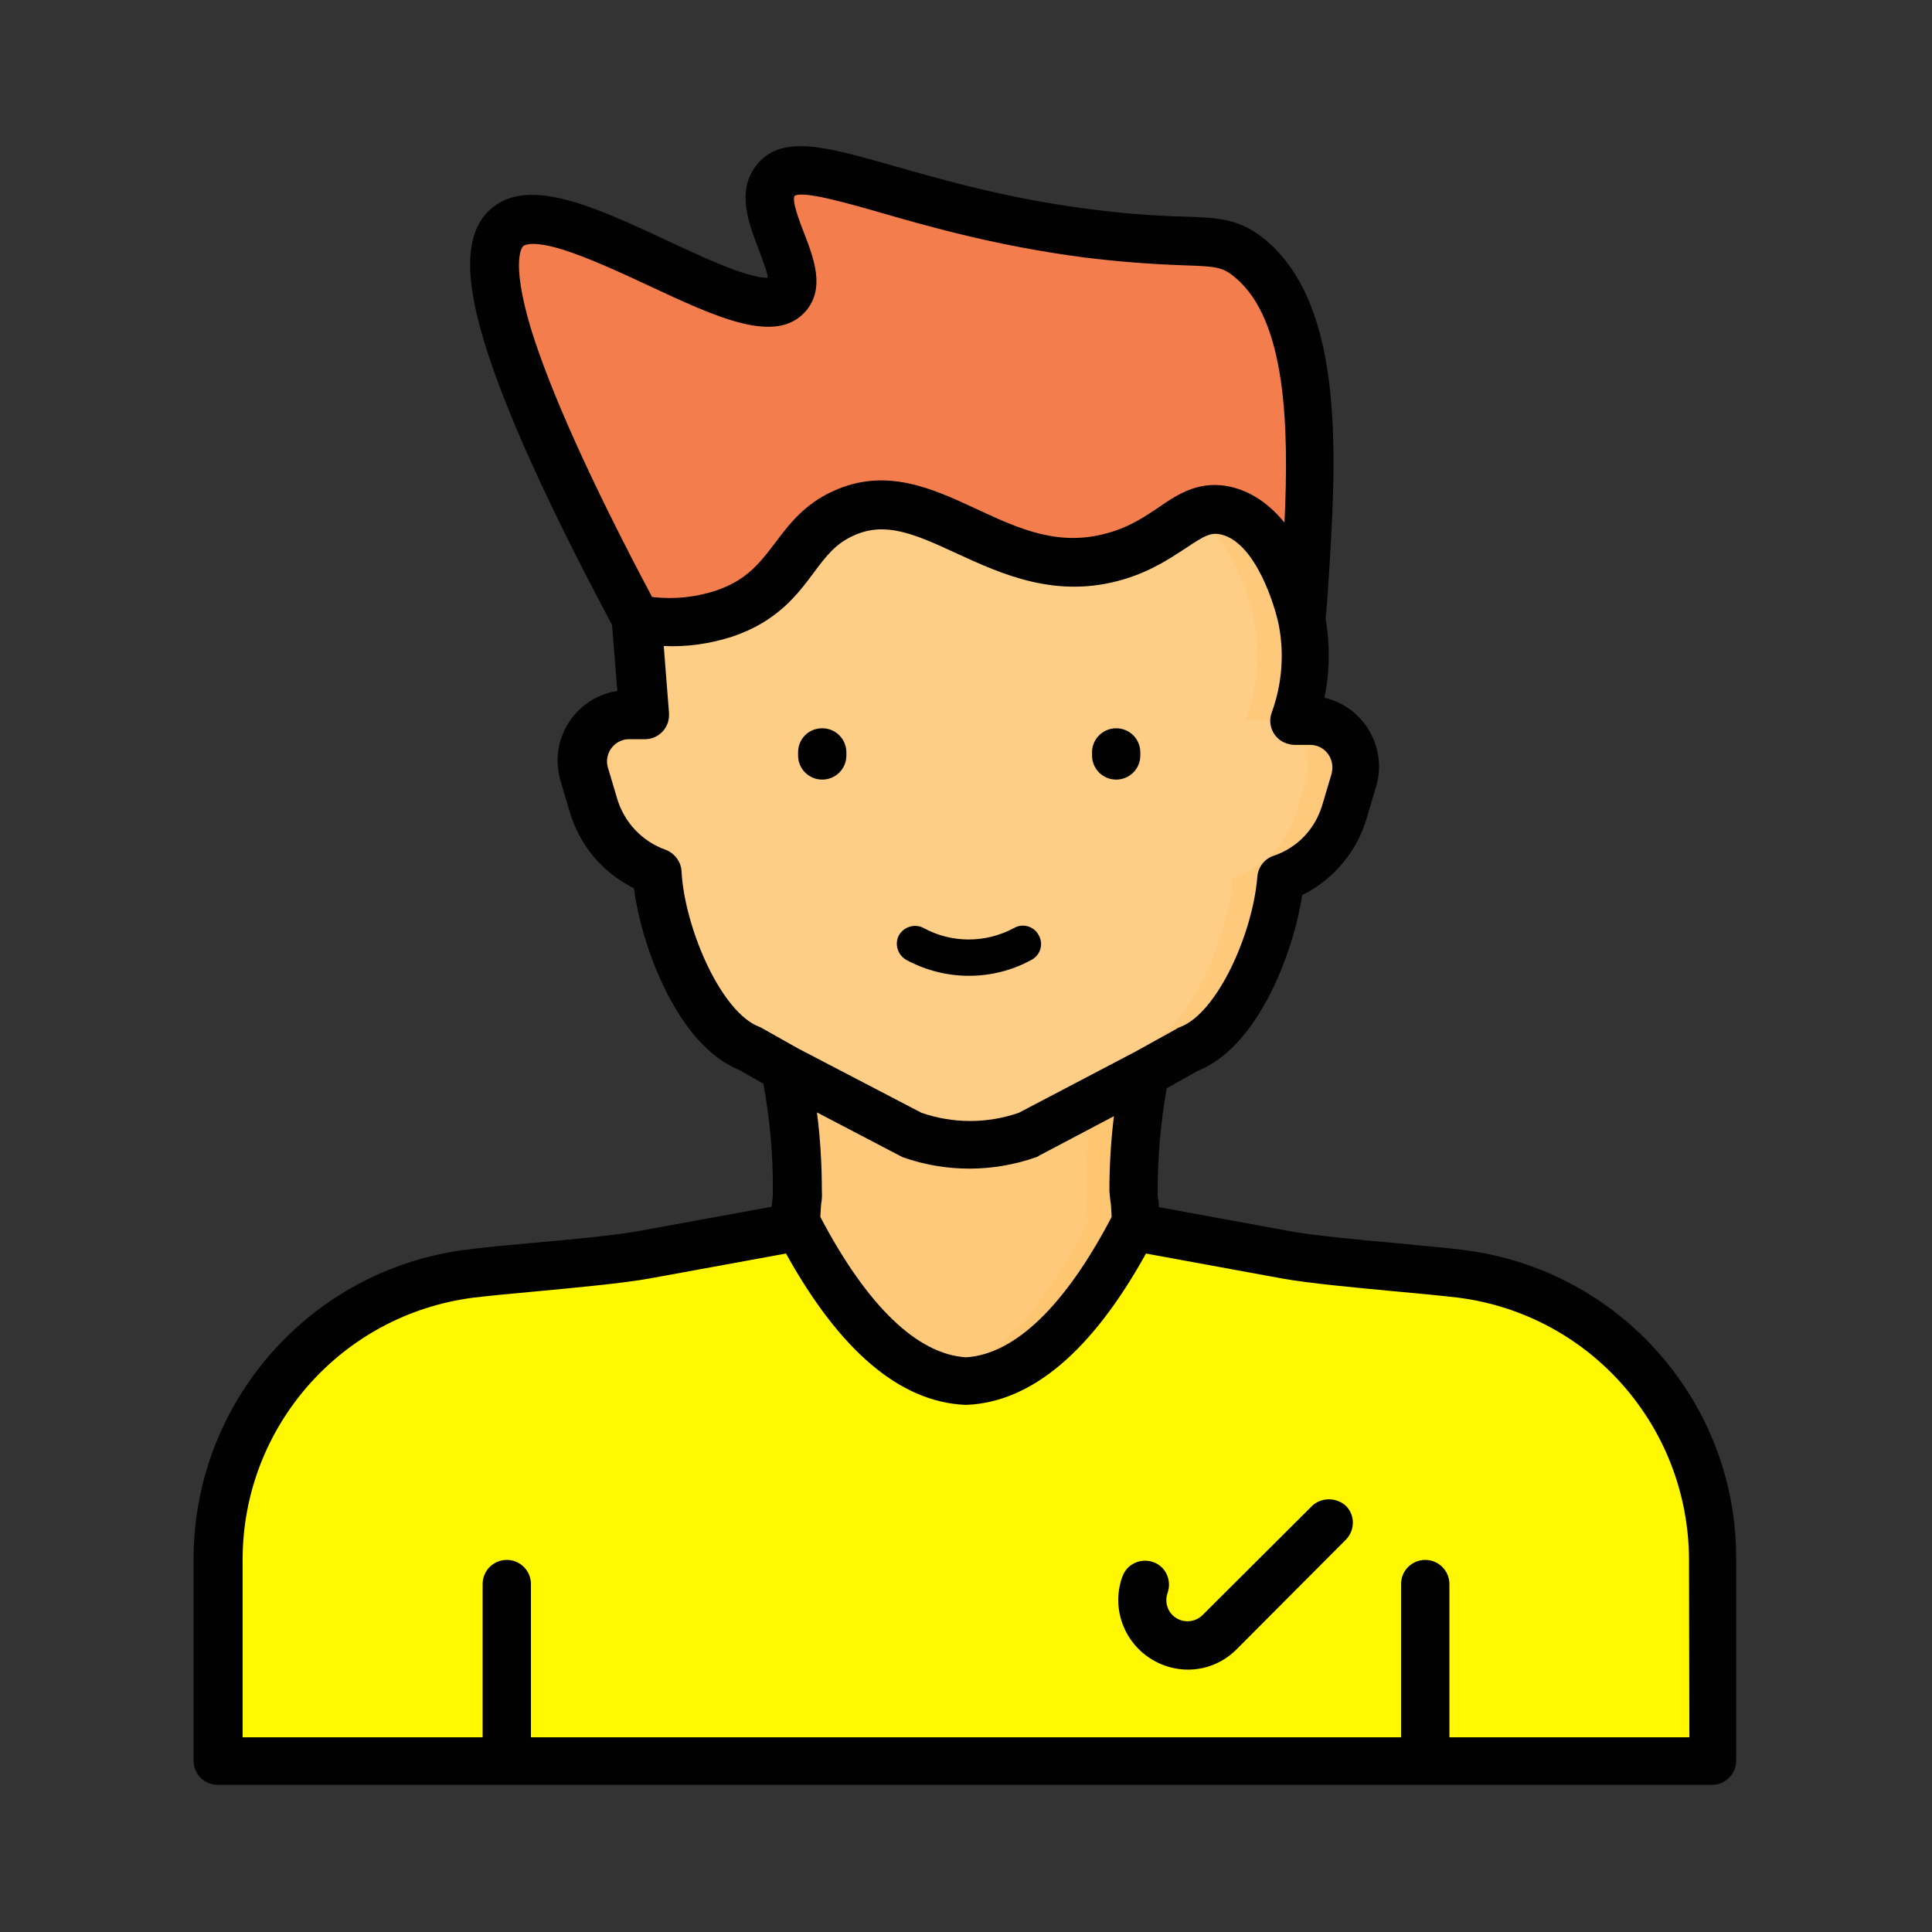
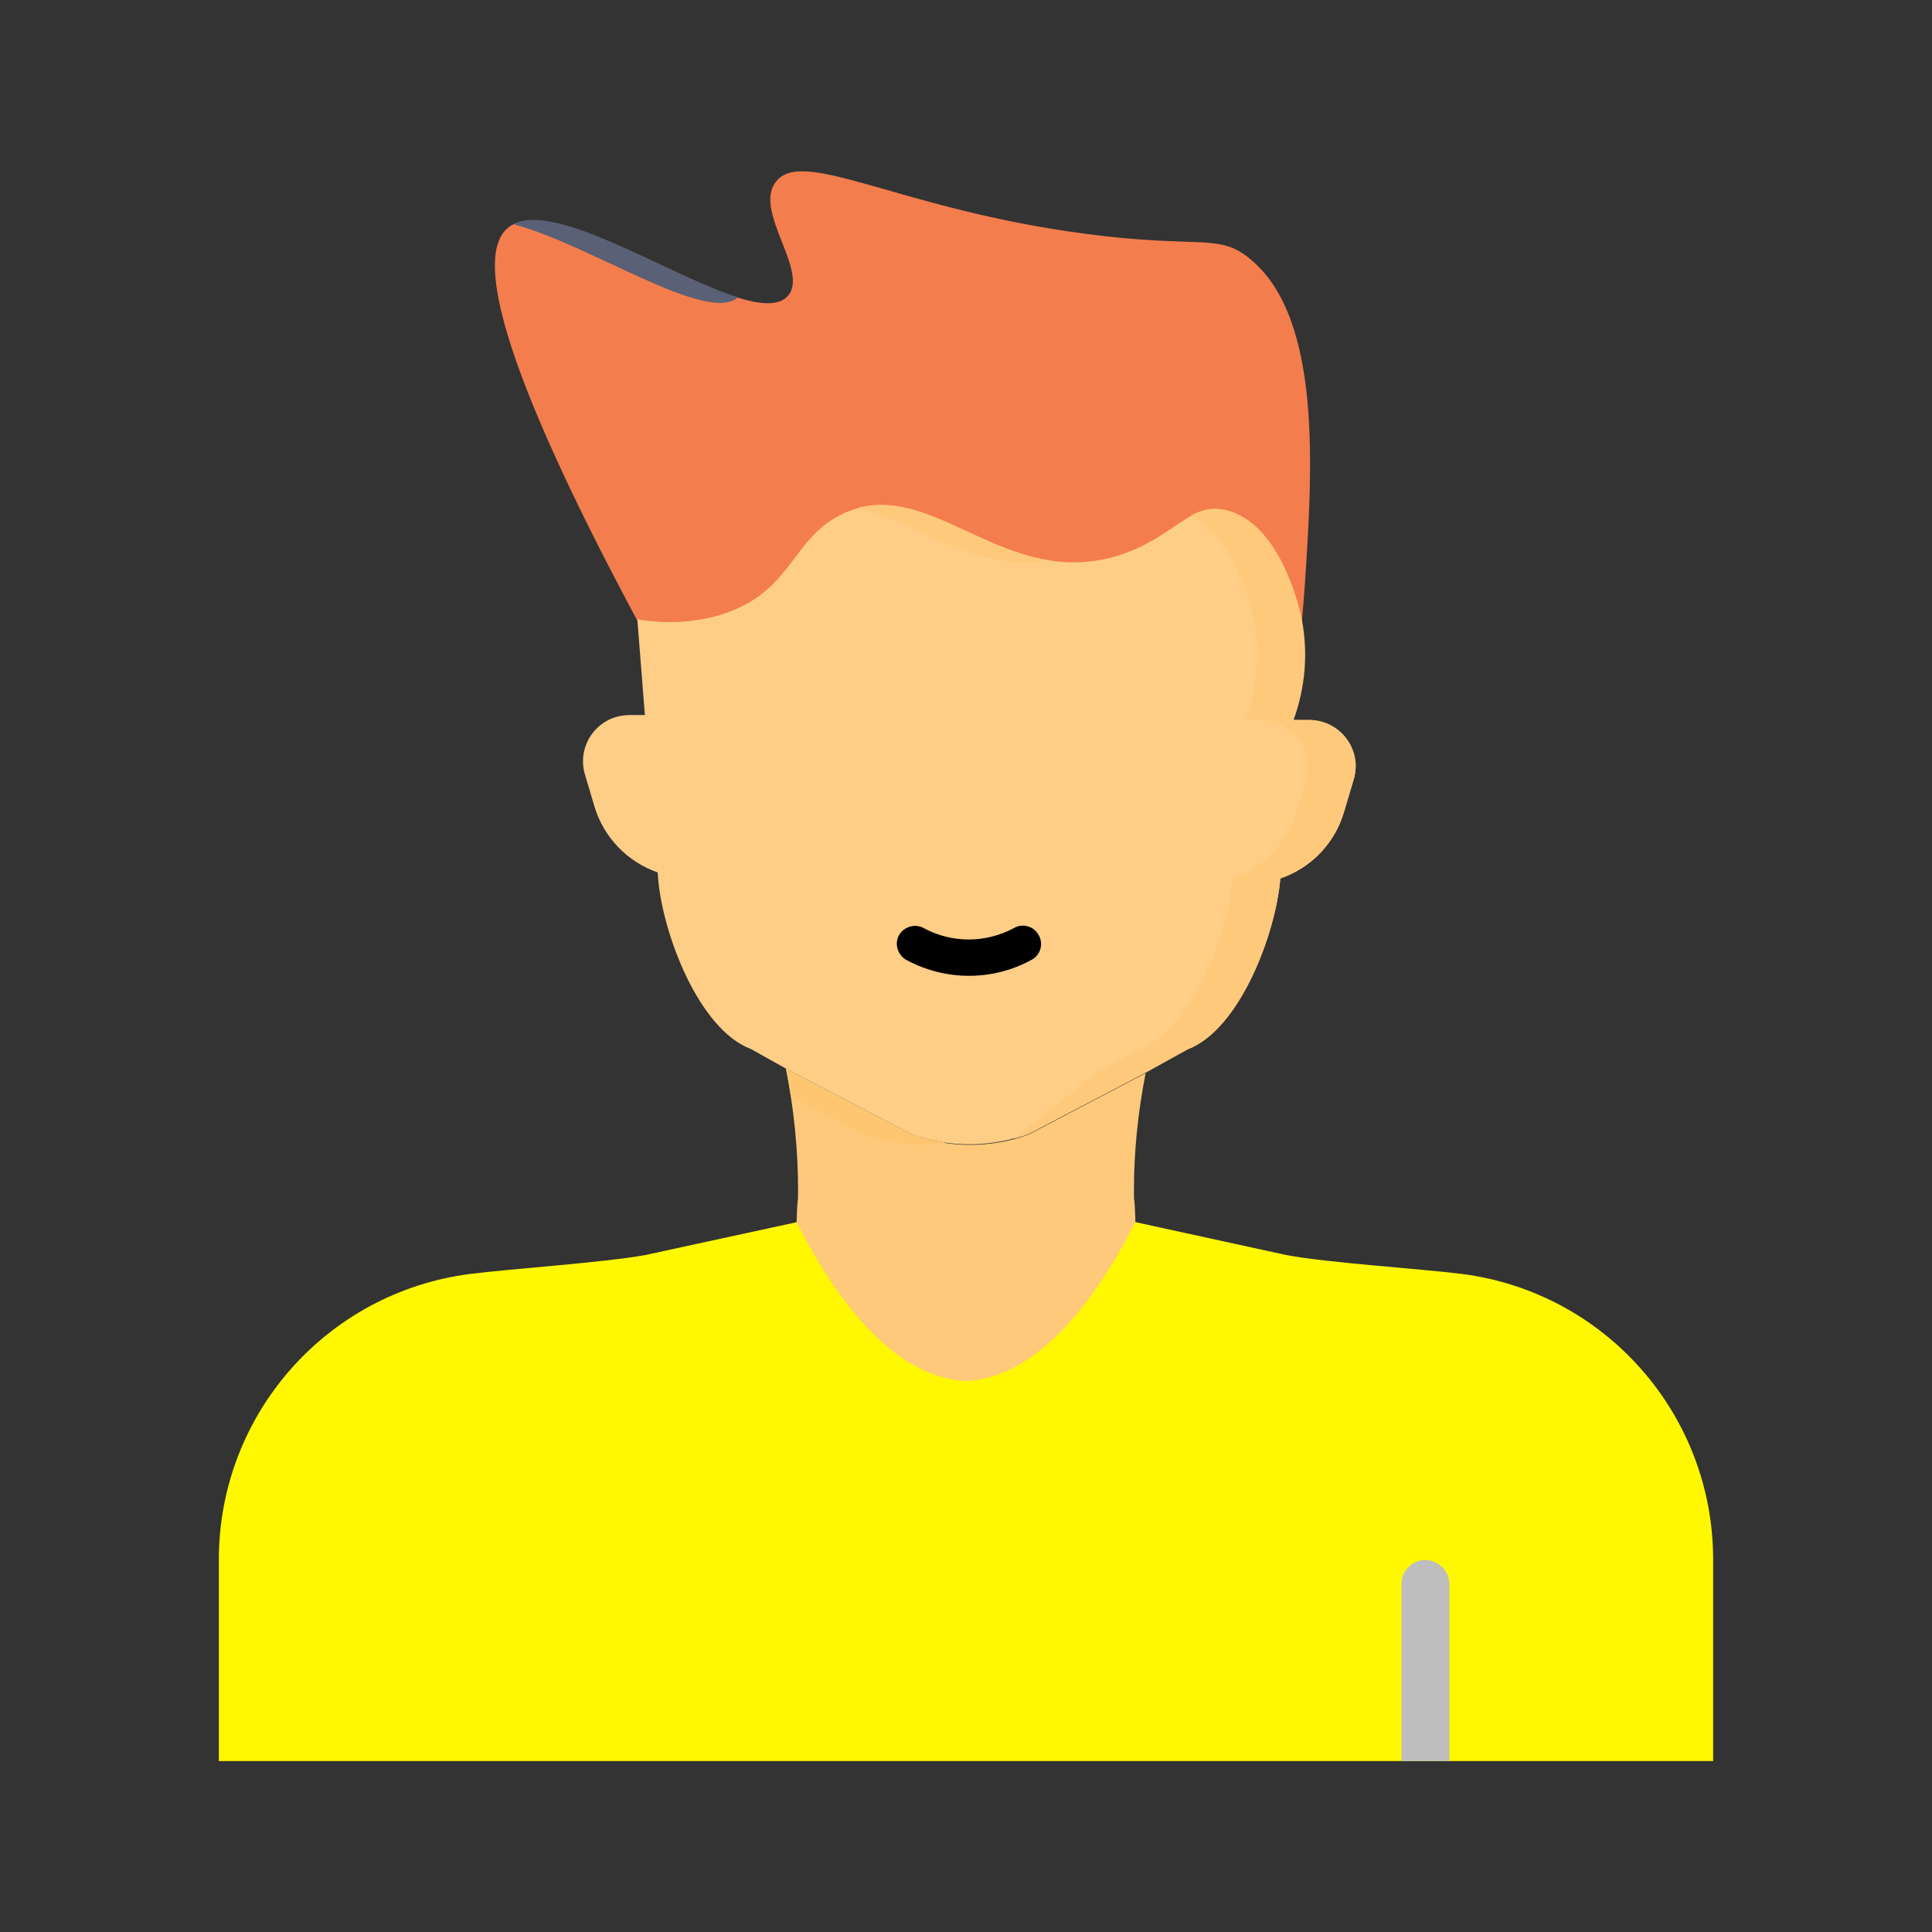
<svg xmlns="http://www.w3.org/2000/svg" version="1.1" id="Layer_1" x="0px" y="0px" viewBox="0 0 512 512" style="enable-background:new 0 0 512 512;" xml:space="preserve">
  <rect x="0" y="0" width="512" height="512" fill="#333333" stroke="none" />
  <style type="text/css">
	.st0{fill:#FFF800;}
	.st1{fill:#CFCFCE;}
	.st2{fill:#F47D4E;}
	.st3{fill:#5A6075;}
	.st4{fill:#FECE87;}
	.st5{fill:#FEC97B;}
	.st6{fill:#BFBEBE;}
	.st7{fill:#FEC671;}
	.st8{fill:#010101;}
</style>
  <path class="st0" d="M454,413.3v53.4H58v-53.4c0-38.4,28.5-70.8,66.6-75.7c11.3-1.4,35.3-3,46.4-5l40.1-8.7H301l39.9,8.7   c11.2,2.1,35.2,3.6,46.5,5C425.5,342.5,454,374.9,454,413.3z" />
  <path class="st1" d="M364.6,335.4c1.9,0.1,3.6,0.3,5,0.4L364.6,335.4z" />
  <path class="st2" d="M168.7,164.1c-36.9-68.9-42.7-96.8-34-103.8c13.7-11,64.3,29.2,74.1,18.1c5.7-6.5-9.2-22.4-3.2-30.2   c7.1-9.4,33,7.4,82.4,13.8c30.4,4,35-0.4,43.5,6.8c18.9,15.8,16.3,55.6,14.3,86.2c-0.3,4.1-0.6,7.5-0.8,9.9l0,0l-165.8,12   L168.7,164.1z" />
  <path class="st3" d="M195.6,78.8c-18.2-5.7-48.1-25.4-59.6-19.4C156,64.6,187.3,86,195.6,78.8z" />
  <path class="st4" d="M358.7,206.7l-2.5,8.4c-2.4,8.3-8.7,14.9-16.9,17.7l0,0c-1.2,14.7-10.8,40.1-24.6,45.3l-11.2,6.2l-31.1,16.3   c-1.2,0.4-2.4,0.8-3.7,1.1c-9,2.4-18.4,2-27.1-1.1l-33.3-17.4l-9.3-5.2c-13.8-5.2-23.4-30.5-24.6-45.3l-0.1-1.5   c-8.1-2.8-14.4-9.4-16.8-17.6l-2.5-8.4c-1.9-6.5,1.8-13.3,8.3-15.2c1.1-0.3,2.3-0.5,3.5-0.5h4.1l-2-25.4c7.7,1.4,15.7,0.9,23.1-1.5   c18.3-6.2,17.8-20.3,31.7-26.6c23-10.4,42,20.5,72.4,11.3c9.5-2.9,14.7-8,19.8-10.7l0.7-0.4l0.7-0.3c0.3-0.1,0.5-0.2,0.8-0.3   c1-0.4,2.1-0.6,3.1-0.7c1.1-0.1,2.2,0,3.3,0.2l0.8,0.2c14.5,3.8,19.4,27.3,19.7,28.9c1.7,8.9,0.9,18.1-2.2,26.6h4.2   c6.8,0,12.3,5.5,12.3,12.3C359.2,204.4,359.1,205.6,358.7,206.7z" />
  <path class="st5" d="M277.9,148.5c-19.2-3-34-18.3-50.6-13.9C242.6,138.1,257.7,151.8,277.9,148.5z" />
-   <path class="st5" d="M171.2,164.4c-0.8-0.1-1.7-0.2-2.5-0.4l0.1,0.6C169.6,164.6,170.3,164.5,171.2,164.4z" />
  <path class="st5" d="M358.7,206.7l-2.5,8.4c-2.4,8.3-8.7,14.9-16.9,17.7l0,0c-1.2,14.7-10.8,40.1-24.6,45.3l-11.2,6.2l-31.1,16.3   c-1.2,0.4-2.4,0.8-3.7,1.1l22.1-17.5l11.3-6.2c13.8-5.2,23.4-30.5,24.6-45.3l0,0c8.2-2.8,14.5-9.4,16.9-17.7l2.5-8.4   c1.9-6.5-1.8-13.3-8.3-15.2c-1.1-0.3-2.3-0.5-3.5-0.5h-4.2c3.1-8.5,3.9-17.7,2.2-26.6c-0.3-1.4-4.5-21.6-16.6-27.7l0.7-0.4l0.7-0.3   c0.3-0.1,0.5-0.2,0.8-0.3c1-0.4,2.1-0.6,3.1-0.7c1.1-0.1,2.2,0,3.3,0.2l0.8,0.2c14.5,3.8,19.4,27.3,19.7,28.9   c1.7,8.9,0.9,18.1-2.2,26.6h4.2c6.8,0,12.3,5.5,12.3,12.3C359.2,204.4,359.1,205.6,358.7,206.7z" />
-   <path class="st6" d="M140.7,419.8v46.9h-12.7v-46.9c0-3.5,2.8-6.4,6.4-6.4C137.8,413.5,140.7,416.3,140.7,419.8z" />
  <path class="st6" d="M384.1,419.8v46.9h-12.7v-46.9c0-3.5,2.8-6.4,6.4-6.4C381.2,413.5,384.1,416.3,384.1,419.8z" />
  <path class="st5" d="M300.5,315.5c0,4.6,0.1-0.6,0.4,8.3C287.6,350,272.3,365.2,256,366c-16.3-0.8-31.6-15.9-44.9-42.1   c0.3-8.9,0.4-3.7,0.4-8.3c0-10.9-1.1-21.7-3.2-32.3l33.3,17.4c10,3.6,20.9,3.6,30.9,0l31.1-16.3C301.6,294.6,300.5,305,300.5,315.5z   " />
  <path class="st7" d="M228.9,300.6c7,2.5,14.5,3.2,21.8,2.2c-3.1-0.4-6.1-1.2-9.1-2.2l-33.3-17.4c0.5,2.4,0.9,4.9,1.3,7.3   L228.9,300.6z" />
-   <path class="st7" d="M303.6,284.3l-14,7.4c-1.2,7.9-1.8,15.9-1.8,24c0,4.6,0.1-0.6,0.4,8.3c-11.6,22.7-24.7,37.2-38.6,41.1   c2.1,0.6,4.2,0.9,6.4,1.1c16.3-0.8,31.6-15.9,44.9-42.1c-0.3-8.9-0.4-3.7-0.4-8.3C300.5,305.1,301.5,294.6,303.6,284.3z" />
-   <path class="st8" d="M295.8,206.6c3.5,0,6.4-2.8,6.4-6.4v-0.8c0-3.5-2.8-6.4-6.4-6.4c-3.5,0-6.4,2.8-6.4,6.4v0.8   C289.4,203.8,292.3,206.6,295.8,206.6z M217.9,206.6c3.5,0,6.4-2.8,6.4-6.4v-0.8c0-3.5-2.8-6.4-6.4-6.4s-6.4,2.8-6.4,6.4v0.8   C211.5,203.8,214.4,206.6,217.9,206.6z M388.2,331.3c-4.5-0.6-10.8-1.1-17.5-1.8c-10.3-0.9-22-2-28.7-3.2l-34.9-6.4   c0-1-0.1-2-0.3-2.9c0-0.3,0-0.7,0-1.5c0-9.1,0.8-18.2,2.4-27.1l8.2-4.6c16.1-6.4,25.4-31.5,27.7-46.6c8.3-4.1,14.5-11.5,17.1-20.4   l2.5-8.4c2.9-9.9-2.8-20.3-12.6-23.2c-0.4-0.1-0.7-0.2-1.1-0.3c1.4-6.9,1.5-14,0.3-20.9c0.3-2.9,0.5-5.9,0.7-8.9   c2.1-32.8,4.8-73.6-16.6-91.5c-6.9-5.7-12.4-5.9-21.6-6.2c-8.4-0.2-16.8-0.9-25.2-2c-21.8-2.8-39.3-7.9-52-11.5   c-17.9-5.1-29.8-8.5-36.3,0.1c-5.2,6.9-1.8,15.4,0.8,22.2c0.8,2.2,2.2,5.7,2.4,7.4c-1,0.1-3.5-0.2-8.4-1.9   c-5.3-1.9-11.6-4.8-18.2-7.9c-18.7-8.7-36.3-17-46.4-8.8c-9.3,7.5-5.7,23.8-2.2,35.5c5.3,17.6,16.7,42.9,33.9,75.1l1.4,17.5   c-10.2,1.6-17.2,11.1-15.6,21.3c0.1,0.8,0.3,1.6,0.5,2.4l2.5,8.4c2.6,8.8,8.7,16.1,17,20.2c1.9,14.9,11.3,41.5,28,48.2l6.3,3.6   c1.7,9.3,2.6,18.7,2.5,28.2c0,0.8,0,1.2,0,1.5c-0.1,1-0.2,1.9-0.3,2.9l-35,6.4c-6.6,1.2-18.3,2.3-28.6,3.2c-6.7,0.6-13,1.2-17.5,1.8   c-41.2,5.3-72.1,40.4-72.1,82v53.4c0,3.5,2.8,6.4,6.4,6.4l0,0h396c3.5,0,6.4-2.8,6.4-6.4l0,0v-53.4   C460.3,371.7,429.4,336.6,388.2,331.3L388.2,331.3z M140.7,87.1c-5.6-18.7-2.1-21.9-2-21.9c0.2-0.2,2.3-1.6,10.6,1   c6.6,2.1,14.7,5.8,22.4,9.4c18.2,8.5,33.9,15.9,41.8,6.9c5.3-6.1,2.1-14.2-0.4-20.7c-1-2.6-3.4-8.7-2.5-9.9   c2.2-1.4,13.5,1.8,22.6,4.4c13.1,3.8,31.1,8.9,53.9,11.9c8.8,1.1,17.6,1.8,26.4,2.1c8.8,0.3,10.5,0.4,13.9,3.3   c13.5,11.3,14.2,39.5,13,64.9c-3.4-4.2-7.9-7.8-13.5-9.3c-8.7-2.3-14.7,1.7-19.9,5.3c-3.6,2.4-7.4,5-12.9,6.6   c-13.3,4-23.9-0.9-35.3-6.2c-11.8-5.5-24-11.1-37.9-4.8c-7.8,3.5-11.9,9-15.5,13.8c-4,5.2-7.4,9.8-15.6,12.6   c-5.5,1.8-11.3,2.4-17,1.7C156.5,127.5,145.8,103.6,140.7,87.1z M202,272.5c-0.3-0.2-0.6-0.3-0.8-0.4c-9.8-3.7-19.2-24.8-20.5-39.9   l-0.1-1.5c-0.2-2.5-1.9-4.6-4.2-5.5c-6.2-2.2-10.9-7.2-12.8-13.4l-2.5-8.4c-0.9-3.1,0.9-6.4,4.1-7.3c0.5-0.2,1.1-0.2,1.6-0.2h4.1   c3.5,0,6.4-2.8,6.4-6.4c0-0.2,0-0.3,0-0.5l-1.4-17.8c6.2,0.3,12.3-0.6,18.2-2.5c11.9-4,17.3-11.2,21.6-17c3.2-4.3,5.8-7.7,10.6-9.8   c8.2-3.7,15.7-0.6,27.3,4.8c11.8,5.4,26.4,12.2,44.3,6.8c7.3-2.2,12.3-5.6,16.3-8.2c5.2-3.5,6.8-4.3,9.6-3.6   c8.9,2.3,14,18.5,15.1,24c1.5,7.8,0.8,15.8-1.9,23.2c-1.2,3.3,0.6,7,3.9,8.1c0.7,0.2,1.4,0.4,2.1,0.4h4.2c3.3,0,5.9,2.7,5.9,6   c0,0.5-0.1,1.1-0.2,1.6l-2.5,8.4c-1.9,6.3-6.6,11.3-12.9,13.4c-2.4,0.8-4.1,3-4.3,5.6c-1.2,15-10.6,36.1-20.5,39.8   c-0.3,0.1-0.6,0.2-0.8,0.4l-11.2,6.2l-30.7,16.1c-8.4,2.9-17.4,2.9-25.8,0l-32.8-17.1L202,272.5z M294.4,319.2   c0,0.2,0.1,0.8,0.2,3.3c-12.3,23.5-25.6,36.4-38.6,37.2c-12.9-0.8-26.2-13.6-38.6-37.2c0.1-2.4,0.2-3.1,0.2-3.3   c0.2-1.2,0.3-2.4,0.2-3.6c0-6.9-0.4-13.9-1.3-20.8l22,11.5c0.3,0.1,0.5,0.3,0.8,0.4c11.4,4,23.8,4,35.2,0c0.3-0.1,0.6-0.2,0.8-0.4   l19.9-10.5c-0.8,6.6-1.2,13.2-1.2,19.8C294.1,316.7,294.2,318,294.4,319.2L294.4,319.2z M447.7,460.4h-63.6v-40.6   c0-3.5-2.8-6.4-6.4-6.4c-3.5,0-6.4,2.8-6.4,6.4v40.6H140.7v-40.6c0-3.5-2.8-6.4-6.4-6.4c-3.5,0-6.4,2.8-6.4,6.4v40.6H64.3v-47.1   c0-35.2,26.2-64.9,61.1-69.4c4.2-0.5,10.4-1.1,17-1.7c10.6-1,22.6-2.1,29.8-3.4l36.1-6.6c14.3,25.8,30.2,39.3,47.4,40.1h0.6   c17.2-0.8,33.1-14.3,47.4-40.1l36,6.6c7.2,1.3,19.2,2.4,29.8,3.4c6.6,0.6,12.8,1.2,17,1.7c34.9,4.5,61,34.2,61.1,69.4L447.7,460.4z    M347.8,399l-29.1,29c-2.2,2.2-5.8,2.2-8,0c-1.5-1.5-2-3.8-1.3-5.8c1.2-3.3-0.4-7-3.7-8.2c-3.3-1.2-7,0.4-8.2,3.7   c0,0.1-0.1,0.2-0.1,0.2c-3.4,9.6,1.7,20.1,11.3,23.5c6.7,2.4,14.1,0.7,19.1-4.4l29-29.1c2.4-2.6,2.3-6.6-0.3-9   C354,396.8,350.2,396.8,347.8,399L347.8,399z" />
-   <path class="st8" d="M823.9,197.8c4.1,0,7.5-3.4,7.5-7.5v-1c0-4.1-3.4-7.5-7.5-7.5c-4.1,0-7.5,3.4-7.5,7.5v1   C816.4,194.4,819.8,197.8,823.9,197.8z M732.1,197.8c4.1,0,7.5-3.4,7.5-7.5v-1c0-4.1-3.4-7.5-7.5-7.5s-7.5,3.4-7.5,7.5v1   C724.6,194.4,727.9,197.8,732.1,197.8z M932.9,344.8c-5.3-0.7-12.7-1.4-20.6-2.1c-12.2-1.1-26-2.4-33.8-3.8l-41.1-7.5   c0-1.2-0.1-2.3-0.3-3.5c0-0.3,0-0.8,0-1.7c0-10.7,0.9-21.4,2.8-32l9.7-5.4c19-7.6,30-37.1,32.7-55c9.8-4.8,17.1-13.5,20.2-24   l2.9-9.9c3.4-11.7-3.3-23.9-14.9-27.3c-0.4-0.1-0.9-0.2-1.3-0.3c1.7-8.1,1.8-16.5,0.4-24.6c0.3-3.5,0.6-7,0.9-10.4   c2.5-38.7,5.6-86.8-19.5-107.8c-8.1-6.8-14.6-7-25.5-7.3c-9.9-0.3-19.8-1-29.7-2.3c-25.7-3.4-46.3-9.3-61.3-13.6   c-21.1-6.1-35.1-10.1-42.8,0.2c-6.1,8.1-2.2,18.2,1,26.2c1,2.6,2.6,6.7,2.9,8.8c-1.2,0.1-4.1-0.2-9.9-2.2   c-6.3-2.2-13.6-5.7-21.4-9.3c-22-10.3-42.9-20-54.8-10.4c-11,8.8-6.7,28.1-2.6,41.8c6.3,20.8,19.7,50.6,40,88.6l1.6,20.6   c-12,1.9-20.2,13.1-18.4,25.1c0.1,1,0.4,1.9,0.6,2.8l2.9,9.9c3.1,10.4,10.3,19,20,23.8c2.3,17.5,13.3,48.9,33,56.8l7.5,4.2   c2,11,3,22.1,3,33.2c0,0.9,0,1.4,0,1.7c-0.2,1.1-0.3,2.3-0.3,3.4l-41.2,7.5c-7.8,1.4-21.6,2.7-33.8,3.8c-7.9,0.7-15.4,1.4-20.6,2.1   c-48.6,6.3-85,47.7-85.1,96.7v63c0,4.1,3.4,7.5,7.5,7.5l0,0h467c4.1,0,7.5-3.4,7.5-7.5l0,0v-63C1018,392.5,981.5,351.1,932.9,344.8   L932.9,344.8z M641.1,56.8c-6.7-22.1-2.4-25.8-2.4-25.8c0.2-0.2,2.7-1.8,12.5,1.2c7.8,2.4,17.3,6.8,26.4,11.1   c21.5,10,40,18.7,49.3,8.1c6.2-7.2,2.5-16.7-0.5-24.4c-1.2-3.1-4-10.3-3-11.7c2.5-1.7,15.9,2.2,26.7,5.2c15.5,4.4,36.7,10.5,63.5,14   c10.3,1.4,20.7,2.2,31.1,2.4c10.3,0.3,12.4,0.5,16.4,3.9c15.9,13.3,16.7,46.6,15.3,76.6c-4.1-5-9.3-9.2-15.9-10.9   c-10.2-2.7-17.3,2.1-23.5,6.2c-4.3,2.9-8.8,5.9-15.2,7.8c-15.6,4.7-28.2-1.1-41.6-7.3c-13.9-6.4-28.3-13.1-44.6-5.7   c-9.1,4.1-14,10.6-18.3,16.2c-4.7,6.2-8.7,11.5-18.4,14.8c-6.4,2.1-13.3,2.8-20,1.9C659.7,104.5,647,76.3,641.1,56.8z M713.3,275.4   c-0.3-0.2-0.7-0.3-1-0.5c-11.6-4.3-22.7-29.2-24.1-47l-0.2-1.8c-0.2-3-2.2-5.5-5-6.5c-7.3-2.5-12.9-8.4-15.1-15.8L665,194   c-1.1-3.7,1.1-7.6,4.8-8.7c0.6-0.2,1.3-0.3,1.9-0.3h4.8c4.2,0,7.5-3.4,7.5-7.5c0-0.2,0-0.4,0-0.5l-1.7-21c7.3,0.3,14.5-0.7,21.5-3   c14-4.8,20.4-13.2,25.5-20c3.8-5.1,6.9-9.1,12.5-11.6c9.6-4.3,18.5-0.7,32.2,5.6c13.9,6.4,31.1,14.4,52.2,8   c8.6-2.6,14.5-6.6,19.3-9.7c6.1-4.1,8.1-5.1,11.4-4.2c10.5,2.8,16.5,21.8,17.8,28.3c1.7,9.2,0.9,18.6-2.3,27.4   c-1.4,3.9,0.7,8.2,4.6,9.6c0.8,0.3,1.6,0.4,2.5,0.4h4.9c3.9,0,7,3.2,7,7c0,0.6-0.1,1.3-0.3,1.9l-2.9,9.9   c-2.2,7.4-7.8,13.3-15.2,15.9c-2.8,1-4.8,3.6-5,6.6c-1.5,17.7-12.5,42.6-24.1,46.9c-0.3,0.1-0.7,0.3-1,0.5l-13.2,7.3l-36.2,19   c-9.9,3.4-20.6,3.4-30.4,0l-38.7-20.2L713.3,275.4z M822.3,330.5c0,0.2,0.1,1,0.2,3.8c-14.5,27.8-30.2,42.9-45.5,43.9   c-15.2-1-30.9-16.1-45.5-43.9c0.1-2.8,0.2-3.6,0.2-3.8c0.2-1.4,0.3-2.9,0.2-4.3c0-8.2-0.5-16.4-1.5-24.5l26,13.5   c0.3,0.2,0.6,0.3,0.9,0.4c13.4,4.8,28,4.8,41.5,0c0.3-0.1,0.7-0.2,1-0.4l23.5-12.3c-0.9,7.7-1.4,15.5-1.4,23.3   C821.9,327.6,822,329.1,822.3,330.5L822.3,330.5z M1003,497h-75v-47.8c0-4.1-3.4-7.5-7.5-7.5s-7.5,3.4-7.5,7.5V497H641v-47.8   c0-4.1-3.4-7.5-7.5-7.5s-7.5,3.4-7.5,7.5V497h-75v-55.5c0-41.5,30.9-76.5,72-81.8c5-0.6,12.3-1.3,20.1-2c12.5-1.1,26.7-2.4,35.1-4   l42.6-7.8c16.9,30.4,35.7,46.3,55.9,47.3h0.7c20.3-1,39-16.9,55.9-47.3l42.5,7.8c8.4,1.5,22.6,2.8,35.1,4c7.8,0.7,15.1,1.4,20.1,2   c41.1,5.3,72,40.3,72,81.8L1003,497z M885.2,424.6l-34.3,34.2c-2.6,2.6-6.9,2.6-9.5,0c-1.8-1.8-2.4-4.5-1.6-6.9   c1.5-3.9-0.5-8.2-4.4-9.7c-3.9-1.5-8.2,0.5-9.7,4.4c0,0.1-0.1,0.2-0.1,0.3c-4,11.3,2,23.7,13.3,27.7c7.9,2.8,16.6,0.8,22.6-5.1   l34.2-34.3c2.8-3,2.7-7.8-0.4-10.6C892.5,422,888.1,422,885.2,424.6L885.2,424.6z" />
  <g>
    <path d="M256.8,258.6c-5.7,0-11.4-1.4-16.6-4.2c-2.3-1.3-3.2-4.2-2-6.5c1.3-2.3,4.2-3.2,6.5-2c7.5,4.1,16.5,4.1,24.1,0    c2.3-1.3,5.3-0.4,6.5,2c1.3,2.3,0.4,5.3-2,6.5C268.2,257.2,262.5,258.6,256.8,258.6z" />
  </g>
</svg>